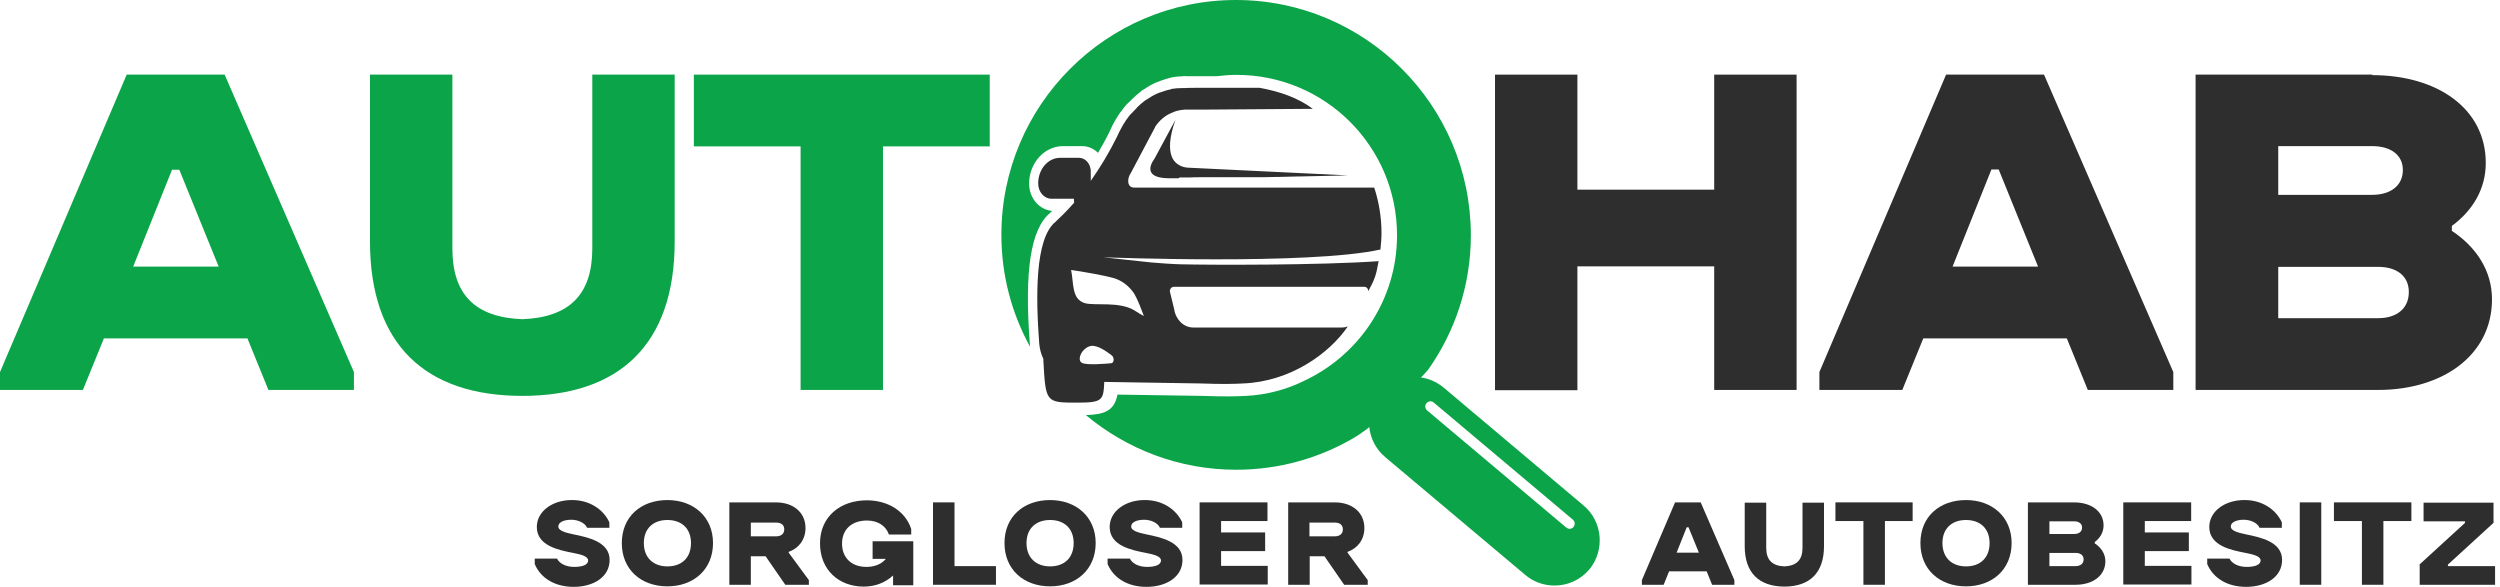
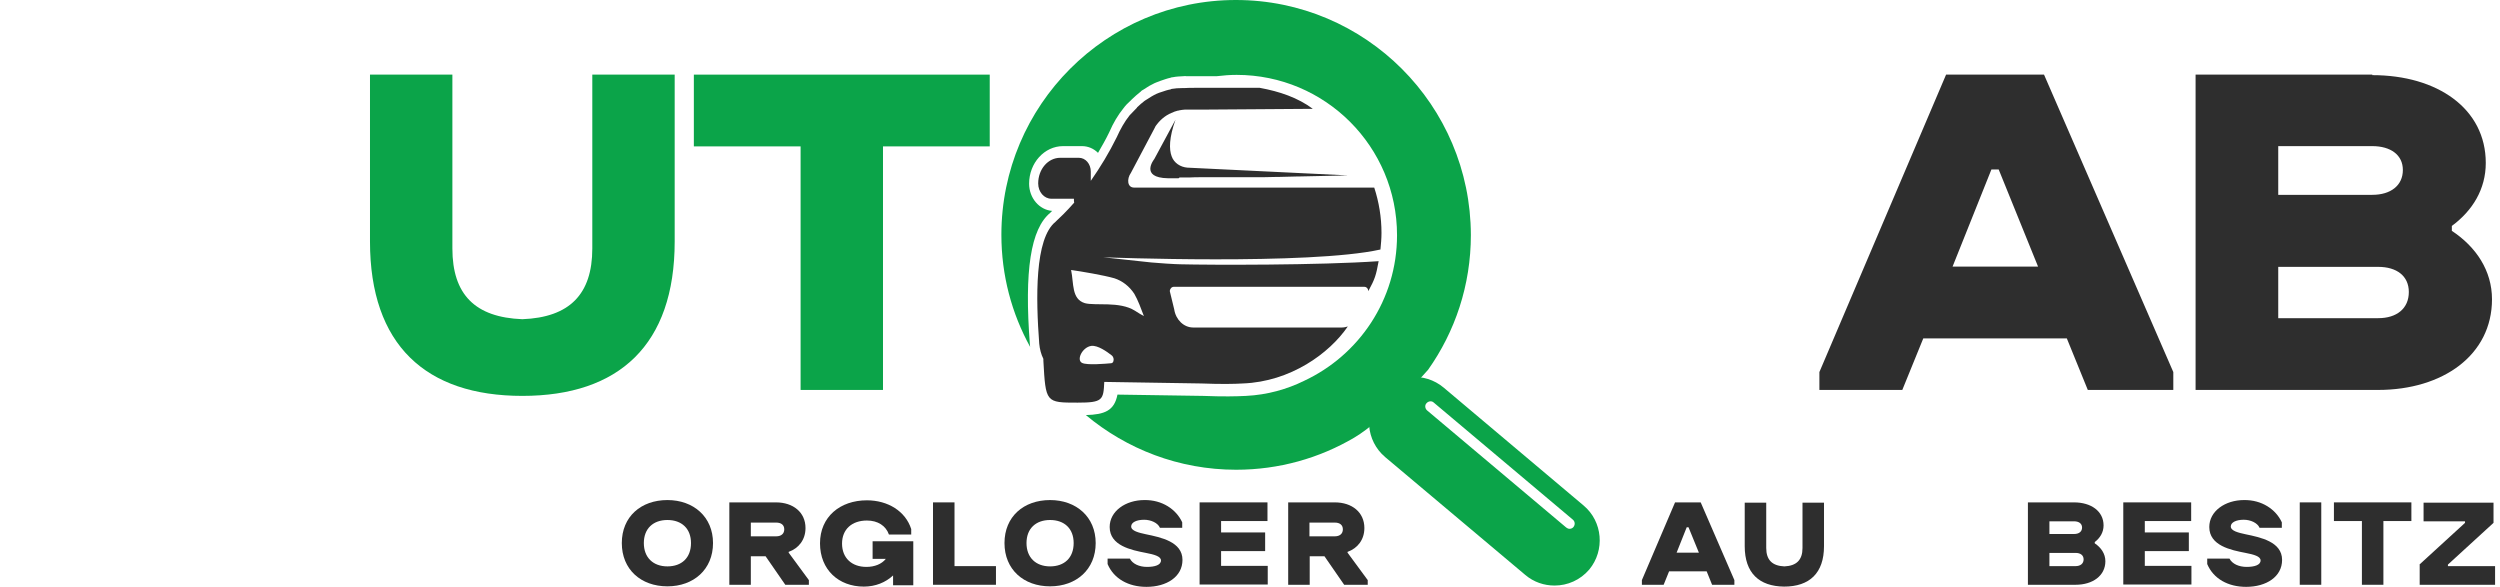
<svg xmlns="http://www.w3.org/2000/svg" width="213" height="50" viewBox="0 0 213 50" fill="none">
-   <path d="M10.795 6.358H19.139L30.154 31.7V33.223H22.87L21.081 28.83H8.852L7.064 33.223H0V31.7L10.795 6.358ZM11.347 22.715H18.631L15.276 14.459H14.658L11.347 22.715Z" fill="#0BA449" />
  <path d="M31.523 20.574V6.358H38.543V21.17C38.543 25.099 40.486 27.042 44.504 27.196C48.521 27.042 50.464 25.077 50.464 21.17V6.358H57.483V20.574C57.483 29.382 52.737 33.73 44.504 33.73C36.27 33.73 31.523 29.382 31.523 20.574Z" fill="#0BA449" />
  <path d="M59.094 6.358H84.325V12.472H75.231V33.223H68.211V12.472H59.116V6.358H59.094Z" fill="#0BA449" />
-   <path d="M146.05 22.693H134.395V33.245H127.375V6.358H134.395V16.159H146.05V6.358H153.07V33.223H146.05V22.693Z" fill="#2E2E2E" />
  <path d="M165.806 6.358H174.151L185.166 31.7V33.223H177.881L176.093 28.83H163.864L162.076 33.223H155.012V31.7L165.806 6.358ZM166.358 22.715H173.643L170.288 14.437H169.669L166.358 22.715Z" fill="#2E2E2E" />
  <path d="M187.064 6.358H202.12V6.402C207.66 6.402 211.788 9.249 211.788 13.885C211.788 16.115 210.663 17.947 208.897 19.249V19.669C210.972 21.037 212.318 23.068 212.318 25.497C212.318 30.243 208.146 33.223 202.605 33.223H187.064V6.358ZM194.106 12.472V16.6H202.12C203.687 16.6 204.724 15.806 204.724 14.481C204.724 13.201 203.687 12.45 202.12 12.45H194.106V12.472ZM194.106 22.715V27.108H202.627C204.195 27.108 205.232 26.291 205.232 24.878C205.232 23.51 204.195 22.737 202.627 22.737H194.106V22.715Z" fill="#2E2E2E" />
-   <path d="M51.918 44.503V44.967H50.02C49.843 44.547 49.247 44.282 48.673 44.282C48.033 44.282 47.569 44.503 47.569 44.856C47.569 45.232 48.209 45.386 48.828 45.519C50.108 45.784 51.94 46.159 51.94 47.704C51.94 49.139 50.594 50 48.872 50C47.349 50 46.09 49.316 45.56 48.057V47.594H47.459C47.68 48.035 48.254 48.3 48.916 48.3C49.578 48.3 50.108 48.146 50.108 47.748C50.108 47.395 49.512 47.241 48.828 47.108C47.569 46.865 45.737 46.49 45.737 44.901C45.737 43.554 47.084 42.605 48.695 42.605C50.218 42.583 51.41 43.4 51.918 44.503Z" fill="#2E2E2E" />
  <path d="M52.978 46.269C52.978 44.018 54.612 42.605 56.864 42.605C59.093 42.605 60.749 44.04 60.749 46.269H58.873C58.873 45.033 58.078 44.304 56.864 44.304C55.65 44.304 54.855 45.033 54.855 46.269C54.855 47.505 55.65 48.256 56.864 48.256C58.078 48.256 58.873 47.528 58.873 46.269H60.749C60.749 48.521 59.093 49.956 56.864 49.956C54.612 49.956 52.978 48.521 52.978 46.269Z" fill="#2E2E2E" />
  <path d="M62.117 42.803H66.113C67.57 42.803 68.629 43.642 68.629 44.989C68.629 45.982 68.055 46.711 67.194 47.02V47.086L68.916 49.426V49.823H66.907L65.23 47.395H63.971V49.823H62.139V42.803H62.117ZM63.971 44.525V45.695H66.135C66.554 45.695 66.819 45.475 66.819 45.099C66.819 44.724 66.554 44.525 66.135 44.525H63.971Z" fill="#2E2E2E" />
  <path d="M76.09 49.029C75.45 49.625 74.589 49.978 73.596 49.978C71.455 49.978 69.865 48.543 69.865 46.291C69.865 44.04 71.565 42.627 73.861 42.627C75.649 42.627 77.15 43.554 77.636 45.077V45.541H75.737C75.472 44.79 74.788 44.349 73.861 44.349C72.58 44.349 71.742 45.099 71.742 46.313C71.742 47.55 72.58 48.3 73.817 48.3C74.523 48.3 75.119 48.057 75.472 47.616H74.346V46.115H77.812V49.867H76.09V49.029Z" fill="#2E2E2E" />
  <path d="M79.492 42.803H81.324V48.234H84.856V49.823H79.492V42.803Z" fill="#2E2E2E" />
  <path d="M85.582 46.269C85.582 44.018 87.216 42.605 89.467 42.605C91.697 42.605 93.352 44.04 93.352 46.269H91.476C91.476 45.033 90.681 44.304 89.467 44.304C88.253 44.304 87.458 45.033 87.458 46.269C87.458 47.505 88.253 48.256 89.467 48.256C90.681 48.256 91.476 47.528 91.476 46.269H93.352C93.352 48.521 91.697 49.956 89.467 49.956C87.216 49.956 85.582 48.521 85.582 46.269Z" fill="#2E2E2E" />
  <path d="M100.725 44.503V44.967H98.826C98.65 44.547 98.054 44.283 97.48 44.283C96.84 44.283 96.376 44.503 96.376 44.856C96.376 45.232 97.016 45.386 97.634 45.519C98.915 45.784 100.747 46.159 100.747 47.704C100.747 49.139 99.4 50 97.678 50C96.155 50 94.897 49.316 94.367 48.057V47.594H96.266C96.486 48.035 97.06 48.3 97.723 48.3C98.385 48.3 98.915 48.146 98.915 47.748C98.915 47.395 98.319 47.241 97.634 47.108C96.376 46.865 94.544 46.49 94.544 44.901C94.544 43.554 95.89 42.605 97.502 42.605C99.025 42.583 100.217 43.4 100.725 44.503Z" fill="#2E2E2E" />
  <path d="M102.205 42.803H107.989V44.393H104.037V45.364H107.79V46.954H104.037V48.212H108.011V49.801H102.205V42.803Z" fill="#2E2E2E" />
  <path d="M109.732 42.803H113.728C115.185 42.803 116.245 43.642 116.245 44.989C116.245 45.982 115.671 46.711 114.81 47.02V47.086L116.531 49.426V49.823H114.523L112.845 47.395H111.587V49.823H109.754V42.803H109.732ZM111.565 44.525V45.695H113.728C114.147 45.695 114.412 45.475 114.412 45.099C114.412 44.724 114.147 44.525 113.728 44.525H111.565Z" fill="#2E2E2E" />
  <path d="M142.714 42.804H144.9L147.769 49.426V49.824H145.871L145.407 48.676H142.207L141.743 49.824H139.889V49.426L142.714 42.804ZM142.847 47.086H144.745L143.862 44.923H143.708L142.847 47.086Z" fill="#2E2E2E" />
  <path d="M148.65 46.534V42.825H150.483V46.689C150.483 47.704 150.99 48.212 152.028 48.256C153.065 48.212 153.573 47.704 153.573 46.689V42.825H155.405V46.534C155.405 48.83 154.169 49.978 152.006 49.978C149.887 49.956 148.65 48.83 148.65 46.534Z" fill="#2E2E2E" />
-   <path d="M156.379 42.803H162.957V44.393H160.595V49.823H158.763V44.393H156.379V42.803Z" fill="#2E2E2E" />
-   <path d="M163.619 46.269C163.619 44.017 165.253 42.605 167.504 42.605C169.734 42.605 171.39 44.04 171.39 46.269H169.513C169.513 45.033 168.718 44.304 167.504 44.304C166.29 44.304 165.496 45.033 165.496 46.269C165.496 47.505 166.29 48.256 167.504 48.256C168.718 48.256 169.513 47.528 169.513 46.269H171.39C171.39 48.521 169.734 49.956 167.504 49.956C165.253 49.956 163.619 48.521 163.619 46.269Z" fill="#2E2E2E" />
  <path d="M172.756 42.803H176.707C178.164 42.803 179.224 43.554 179.224 44.768C179.224 45.342 178.937 45.828 178.473 46.181V46.291C179.003 46.645 179.378 47.174 179.378 47.815C179.378 49.051 178.297 49.823 176.84 49.823H172.778V42.803H172.756ZM174.61 44.415V45.497H176.707C177.127 45.497 177.392 45.298 177.392 44.945C177.392 44.614 177.127 44.415 176.707 44.415H174.61ZM174.61 47.086V48.234H176.84C177.259 48.234 177.524 48.013 177.524 47.66C177.524 47.307 177.259 47.108 176.84 47.108H174.61V47.086Z" fill="#2E2E2E" />
  <path d="M180.904 42.803H186.688V44.393H182.737V45.364H186.489V46.954H182.737V48.212H186.71V49.801H180.904V42.803Z" fill="#2E2E2E" />
  <path d="M194.412 44.503V44.967H192.514C192.337 44.547 191.741 44.282 191.167 44.282C190.527 44.282 190.063 44.503 190.063 44.856C190.063 45.232 190.704 45.386 191.322 45.519C192.602 45.784 194.434 46.159 194.434 47.704C194.434 49.139 193.088 50 191.366 50C189.843 50 188.584 49.316 188.055 48.057V47.594H189.953C190.174 48.035 190.748 48.3 191.41 48.3C192.072 48.3 192.602 48.146 192.602 47.748C192.602 47.395 192.006 47.241 191.322 47.108C190.063 46.865 188.231 46.49 188.231 44.901C188.231 43.554 189.578 42.605 191.189 42.605C192.712 42.583 193.905 43.4 194.412 44.503Z" fill="#2E2E2E" />
  <path d="M195.939 42.803H197.772V49.823H195.939V42.803Z" fill="#2E2E2E" />
  <path d="M198.872 42.803H205.45V44.393H203.066V49.823H201.234V44.393H198.85V42.803H198.872Z" fill="#2E2E2E" />
  <path d="M206.135 48.102L210.02 44.547V44.415H206.488V42.825H212.448V44.547L208.563 48.102V48.234H212.581V49.823H206.157V48.102H206.135Z" fill="#2E2E2E" />
  <path d="M134.921 43.068L123.001 33.024C121.367 31.655 118.939 31.854 117.548 33.488C116.18 35.121 116.378 37.55 118.012 38.94L129.954 48.984C130.683 49.602 131.566 49.889 132.449 49.889C133.553 49.889 134.634 49.426 135.407 48.521C136.753 46.887 136.555 44.437 134.921 43.068ZM134.06 44.901C133.972 45.011 133.84 45.055 133.729 45.055C133.619 45.055 133.531 45.011 133.442 44.945L121.588 34.967C121.411 34.812 121.367 34.525 121.544 34.349C121.698 34.172 121.985 34.128 122.162 34.304L134.016 44.282C134.193 44.437 134.215 44.702 134.06 44.901Z" fill="#0BA449" />
  <path d="M105.296 0C94.281 0 85.318 8.962 85.318 20C85.318 23.466 86.201 26.711 87.769 29.558C87.769 29.492 87.747 29.426 87.747 29.36C87.261 23.068 87.813 19.492 89.49 18.124C89.535 18.079 89.557 18.035 89.601 18.013C89.623 17.991 89.623 17.991 89.645 17.969C88.541 17.881 87.68 16.865 87.68 15.651C87.68 13.885 88.983 12.45 90.572 12.45H92.184C92.691 12.45 93.177 12.649 93.552 13.024C93.883 12.45 94.215 11.876 94.501 11.28C94.855 10.464 95.252 9.801 95.716 9.227C95.892 8.985 96.091 8.786 96.29 8.609L96.4 8.499C96.422 8.477 96.422 8.477 96.444 8.455C96.665 8.234 96.908 8.035 97.15 7.837C97.195 7.815 97.217 7.77 97.239 7.748C97.283 7.704 97.349 7.682 97.415 7.638C97.769 7.395 98.078 7.219 98.365 7.086C98.497 7.02 98.652 6.976 98.762 6.932L98.872 6.887C99.137 6.799 99.424 6.689 99.733 6.622C99.777 6.6 99.844 6.578 99.932 6.578C100.241 6.512 100.55 6.512 100.859 6.49C100.925 6.49 100.992 6.468 101.036 6.49H101.08C101.19 6.49 101.323 6.49 101.455 6.49C101.654 6.49 101.808 6.49 101.963 6.49C101.985 6.49 102.007 6.49 102.051 6.49H103.685C104.237 6.424 104.788 6.38 105.362 6.38C112.912 6.38 119.027 12.495 119.027 20.044C119.027 25.541 115.782 30.265 111.102 32.45C109.667 33.157 107.989 33.642 106.157 33.731C105.318 33.775 104.214 33.797 102.515 33.731L95.208 33.62C94.943 34.989 94.126 35.32 92.515 35.364C95.981 38.256 100.44 40.022 105.318 40.022C108.983 40.022 112.426 39.029 115.384 37.285C117.945 35.784 121.676 31.501 121.676 31.501C123.971 28.256 125.318 24.305 125.318 20.022C125.296 8.962 116.334 0 105.296 0Z" fill="#0BA449" />
  <path d="M114.833 27.814C114.678 27.859 114.524 27.903 114.347 27.903H101.654C100.86 27.903 100.175 27.241 100.043 26.358L99.668 24.812C99.668 24.614 99.822 24.437 99.999 24.437H116.246C116.422 24.437 116.577 24.592 116.577 24.812C117.151 23.753 117.239 23.466 117.46 22.252C112.427 22.605 103.111 22.583 100.573 22.517C100.197 22.517 98.475 22.406 98.1 22.362L93.994 21.921C93.994 21.921 111.566 22.605 117.614 21.258C117.659 20.795 117.703 20.331 117.703 19.846C117.703 18.499 117.482 17.197 117.085 15.982H113.398H113.332H102.581H102.515H96.621C96.047 15.982 95.981 15.254 96.356 14.724L98.365 10.927L98.453 10.751C98.807 10.243 99.27 9.845 99.8 9.625C99.977 9.536 100.175 9.47 100.352 9.426C100.396 9.426 100.418 9.426 100.462 9.404C100.617 9.382 100.793 9.338 100.948 9.338H102.515H102.581L111.853 9.272C110.573 8.322 109.027 7.793 107.328 7.483H101.809C101.522 7.483 101.191 7.483 100.86 7.506H100.771C100.749 7.506 100.727 7.506 100.683 7.506C100.396 7.506 100.109 7.528 99.844 7.572C99.8 7.572 99.778 7.594 99.734 7.616C99.469 7.66 99.226 7.748 98.961 7.837C98.829 7.881 98.674 7.925 98.542 7.991C98.255 8.124 97.968 8.3 97.703 8.477C97.659 8.499 97.615 8.521 97.593 8.543C97.57 8.565 97.548 8.587 97.526 8.587C97.305 8.764 97.085 8.94 96.886 9.139C96.864 9.161 96.864 9.161 96.864 9.183C96.665 9.404 96.445 9.603 96.246 9.823C95.804 10.375 95.451 11.015 95.142 11.7C94.502 13.002 93.751 14.238 92.935 15.408V15.232V14.614C92.935 13.973 92.493 13.444 91.919 13.444H91.875H91.058H90.33C89.292 13.444 88.454 14.415 88.454 15.629C88.454 16.358 88.961 16.932 89.579 16.932H90.175H91.5V17.13C91.5 17.174 91.522 17.218 91.522 17.263C91.213 17.616 90.904 17.947 90.595 18.256C90.418 18.433 90.242 18.587 90.065 18.764C90.021 18.808 89.977 18.852 89.933 18.896C88.144 20.331 88.255 25.43 88.542 29.271C88.586 29.735 88.696 30.177 88.895 30.574V30.728C89.094 34.305 89.094 34.305 91.809 34.305C93.95 34.305 94.016 34.084 94.083 32.539L102.339 32.671C104.082 32.737 105.142 32.715 105.893 32.671C109.954 32.517 113.266 30.11 114.833 27.814ZM94.855 30.795C94.833 30.883 94.745 30.949 94.656 30.949C94.171 30.993 92.648 31.126 92.206 30.927C91.676 30.684 92.206 29.581 92.979 29.47C93.531 29.404 94.303 29.956 94.701 30.265C94.877 30.397 94.921 30.618 94.855 30.795ZM96.687 26.468C95.385 25.651 93.31 26.071 92.427 25.828C91.279 25.475 91.5 24.15 91.257 23.002C92.184 23.135 94.016 23.444 94.944 23.709C95.628 23.929 96.224 24.393 96.643 25.033C96.952 25.563 97.217 26.291 97.46 26.931C97.261 26.821 97.019 26.689 96.687 26.468ZM100.374 15.188C100.286 15.188 100.219 15.188 100.153 15.188C100.065 15.188 99.999 15.188 99.932 15.188C99.888 15.188 99.844 15.188 99.8 15.188C99.69 15.188 99.601 15.188 99.513 15.188C97.063 15.143 98.343 13.554 98.343 13.554L100.153 10.199C99.601 11.744 99.601 12.715 99.822 13.311C100.021 13.885 100.573 14.238 101.169 14.283L114.855 14.945C114.855 14.945 113.089 14.989 110.771 15.033C110.727 15.033 110.661 15.033 110.617 15.033C110.043 15.055 109.447 15.055 108.851 15.077C108.784 15.077 108.718 15.077 108.63 15.077C108.277 15.077 107.924 15.099 107.57 15.099C107.482 15.099 107.394 15.099 107.305 15.099C107.151 15.099 107.018 15.099 106.864 15.099C106.798 15.099 106.731 15.099 106.665 15.099C106.489 15.099 106.334 15.099 106.158 15.099C106.135 15.099 106.091 15.099 106.069 15.099C105.915 15.099 105.76 15.099 105.606 15.099C105.517 15.099 105.407 15.099 105.319 15.099C105.186 15.099 105.054 15.099 104.921 15.099C104.855 15.099 104.789 15.099 104.723 15.099C104.568 15.099 104.436 15.099 104.281 15.099C104.215 15.099 104.149 15.099 104.105 15.099C103.994 15.099 103.862 15.099 103.751 15.099C103.641 15.099 103.553 15.099 103.464 15.099C103.376 15.099 103.31 15.099 103.222 15.099C103.111 15.099 103.023 15.099 102.913 15.099C102.802 15.099 102.692 15.099 102.559 15.099C102.493 15.099 102.427 15.099 102.361 15.099C102.007 15.099 101.676 15.099 101.345 15.121C101.301 15.121 101.279 15.121 101.235 15.121C101.124 15.121 100.992 15.121 100.882 15.121C100.837 15.121 100.793 15.121 100.771 15.121C100.683 15.121 100.573 15.121 100.484 15.121C100.462 15.188 100.418 15.188 100.374 15.188Z" fill="#2E2E2E" />
</svg>